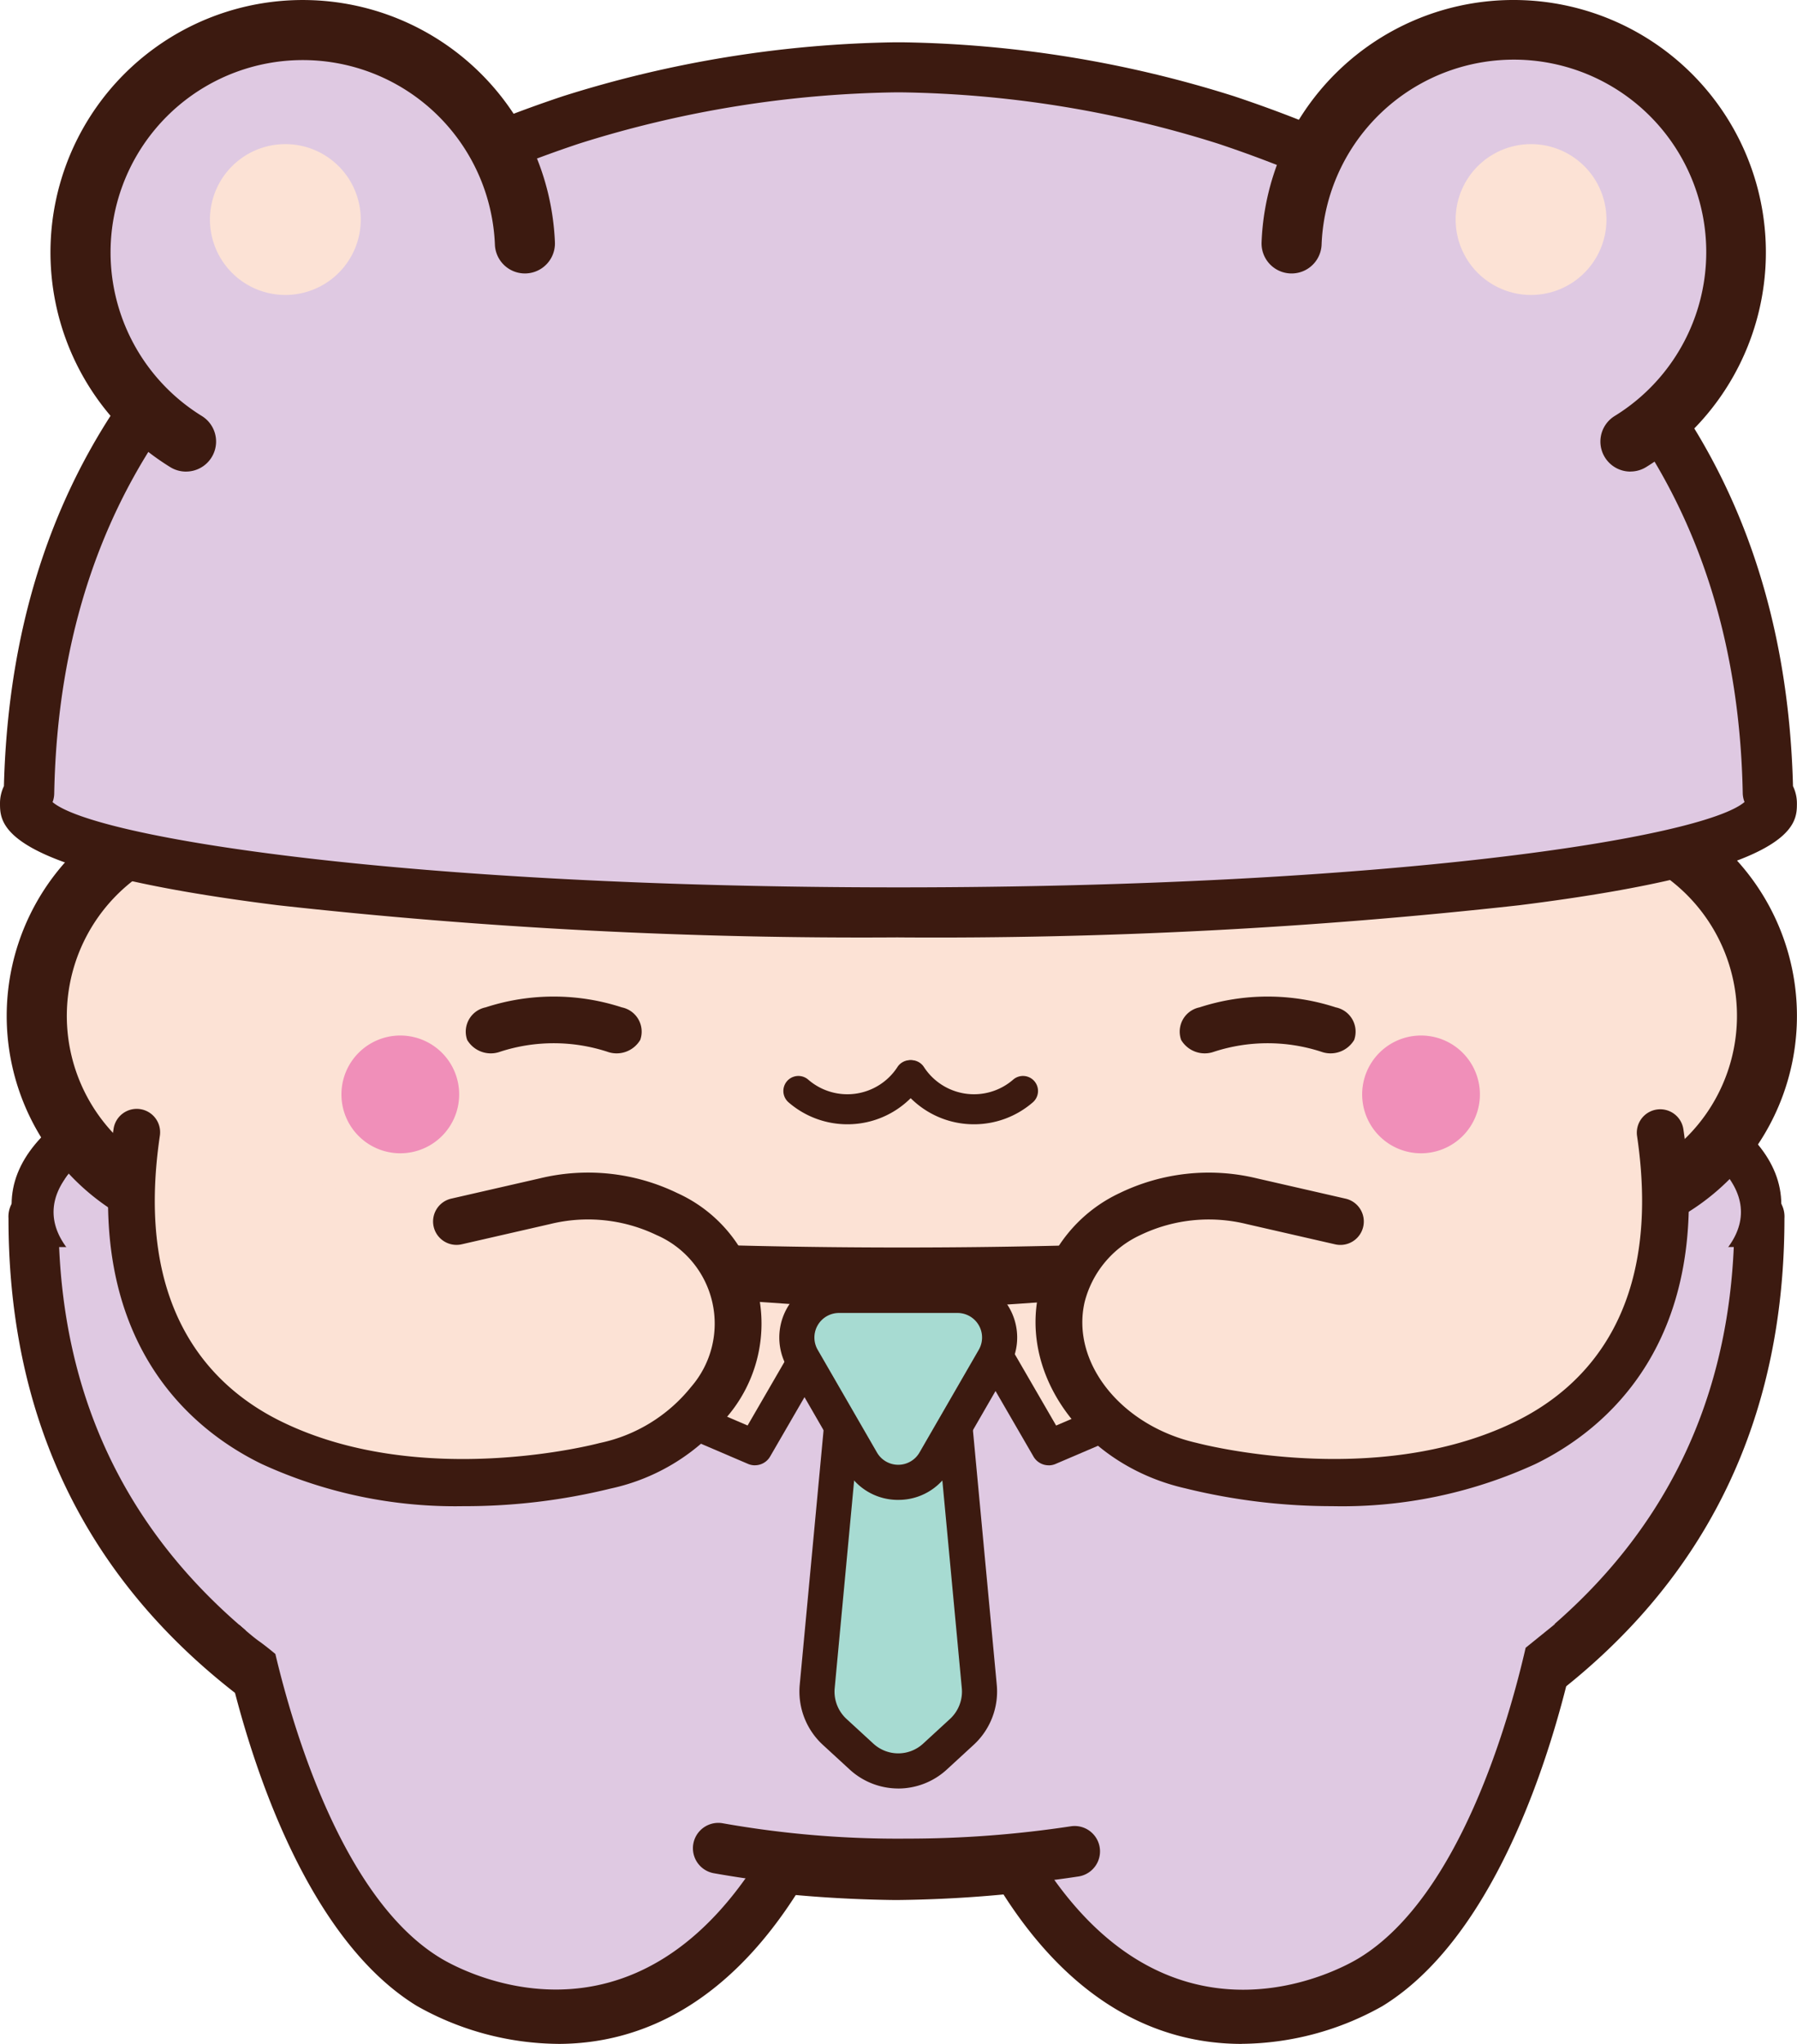
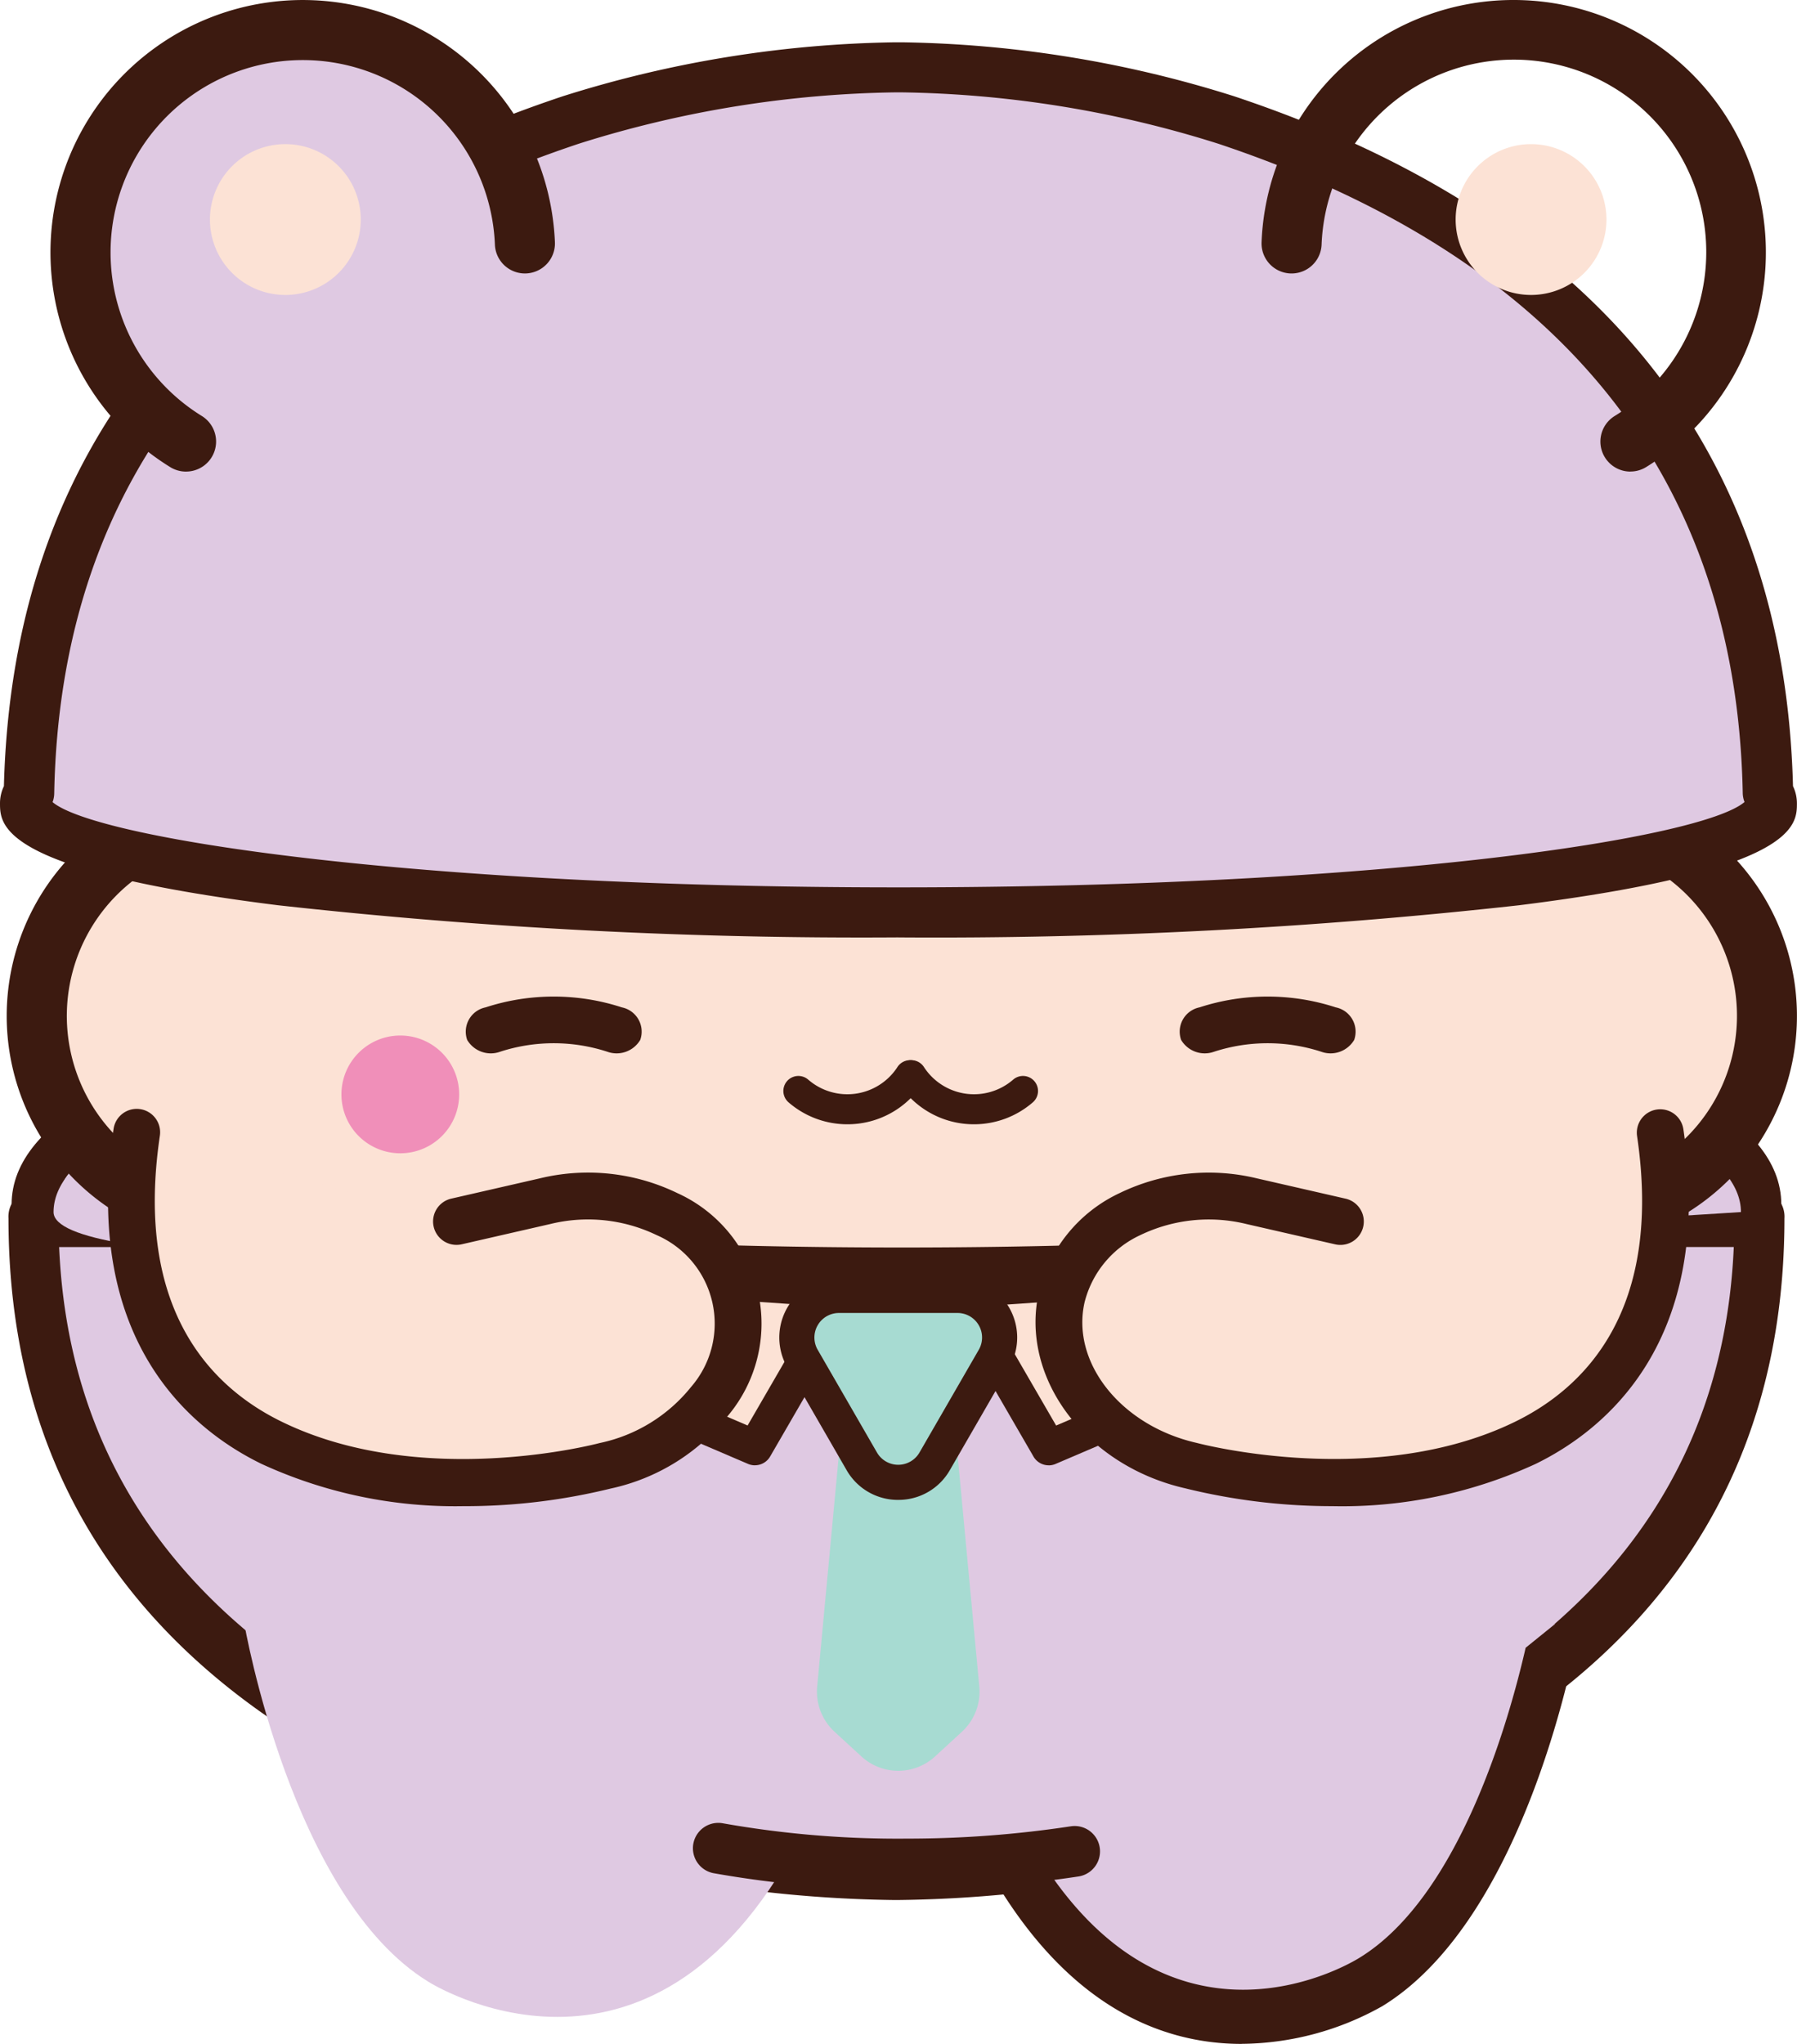
<svg xmlns="http://www.w3.org/2000/svg" width="123.927" height="140.923" viewBox="0 0 123.927 140.923">
  <defs>
    <clipPath id="clip-path">
      <rect id="Rectángulo_1589" data-name="Rectángulo 1589" width="123.927" height="140.923" fill="none" />
    </clipPath>
  </defs>
  <g id="Grupo_2930" data-name="Grupo 2930" clip-path="url(#clip-path)">
    <path id="Trazado_7975" data-name="Trazado 7975" d="M62.013,115.324c-24.529,0-61.022-4.352-61.022-16.343S37.484,82.638,62.013,82.638s61.023,4.352,61.023,16.343-36.493,16.343-61.023,16.343m0-28.829c-15.728,0-30.5,1.379-41.587,3.883C7.783,93.231,4.442,96.58,4.442,97.952s3.341,4.721,15.984,7.576c11.09,2.5,25.86,3.883,41.587,3.883s30.5-1.379,41.588-3.883c12.643-2.854,15.983-6.2,15.983-7.576s-3.34-4.721-15.983-7.575c-11.091-2.5-25.86-3.883-41.588-3.883" transform="translate(-0.191 -15.932)" fill="#3c1a10" />
    <path id="Trazado_7976" data-name="Trazado 7976" d="M84.782,145.9a85.906,85.906,0,0,1-22.258,3.187v0h-.3v0A85.91,85.91,0,0,1,39.965,145.9c-21.359-6.311-37.1-18.747-37.1-41.831H121.887c0,23.084-15.745,35.52-37.1,41.831" transform="translate(-0.552 -20.063)" fill="#dfc9e2" />
    <path id="Trazado_7977" data-name="Trazado 7977" d="M61.811,150.593a88.186,88.186,0,0,1-22.687-3.251c-25.481-7.528-38.4-22.248-38.4-43.75a1.867,1.867,0,0,1,1.726-1.982H121.474a1.867,1.867,0,0,1,1.726,1.982c0,21.5-12.923,36.221-38.4,43.75a87.957,87.957,0,0,1-22.678,3.25h-.312ZM4.217,105.573c.8,18.4,12.821,31.152,35.766,37.931a84.752,84.752,0,0,0,21.837,3.125l.292,0A84.931,84.931,0,0,0,83.939,143.5c22.946-6.78,34.969-19.536,35.767-37.931Z" transform="translate(-0.139 -19.59)" fill="#3c1a10" />
    <path id="Trazado_7978" data-name="Trazado 7978" d="M20.874,138.7s3.25,18.9,12.7,24.684c0,0,15.169,9.661,25.471-9.633" transform="translate(-4.024 -26.741)" fill="#dfc9e2" />
-     <path id="Trazado_7979" data-name="Trazado 7979" d="M42.122,167.681a20.1,20.1,0,0,1-9.737-2.616C22.383,158.941,19,139.9,18.866,139.09l1.28-.291s.85.758,1.329,1.1c.5.35,1.153.9,1.153.9,1.209,5.118,4.629,16.829,11.336,20.935.578.364,13.6,8.289,22.906-8.351l1.269.027,1.928,1.356c-5.514,10.327-12.415,12.917-17.946,12.917" transform="translate(-3.637 -26.76)" fill="#3c1a10" />
    <path id="Trazado_7980" data-name="Trazado 7980" d="M123.757,138.7s-3.25,18.9-12.7,24.684c0,0-15.169,9.661-25.471-9.633" transform="translate(-16.501 -26.741)" fill="#dfc9e2" />
    <path id="Trazado_7981" data-name="Trazado 7981" d="M101.79,167.664c-5.529,0-12.433-2.587-17.949-12.919l1.7-1.379,1.463.032c9.3,16.627,22.358,8.678,22.916,8.327,6.931-4.243,10.346-16.513,11.457-21.373l2.041-1.649,1.621.367c-.139.808-3.516,19.852-13.542,25.99a20.069,20.069,0,0,1-9.71,2.6" transform="translate(-16.164 -26.741)" fill="#3c1a10" />
-     <path id="Trazado_7982" data-name="Trazado 7982" d="M120.943,100.213c0,7.668-26.05,13.885-58.184,13.885S4.575,107.881,4.575,100.213s26.05-13.885,58.184-13.885,58.184,6.216,58.184,13.885" transform="translate(-0.882 -16.644)" fill="#dfc9e2" />
+     <path id="Trazado_7982" data-name="Trazado 7982" d="M120.943,100.213S4.575,107.881,4.575,100.213s26.05-13.885,58.184-13.885,58.184,6.216,58.184,13.885" transform="translate(-0.882 -16.644)" fill="#dfc9e2" />
    <path id="Trazado_7983" data-name="Trazado 7983" d="M108.574,69.584H17.013A13.877,13.877,0,0,0,13.563,96.9c3.3,2.6,24.074,4.6,49.23,4.6s45.933-2,49.23-4.6a13.877,13.877,0,0,0-3.449-27.321" transform="translate(-0.603 -13.415)" fill="#fce2d5" />
    <path id="Trazado_7984" data-name="Trazado 7984" d="M62.3,103.078c-21.351,0-44.761-1.475-50.1-4.758a15.948,15.948,0,0,1,4.321-31.3h91.561a15.948,15.948,0,0,1,4.321,31.3c-5.34,3.284-28.75,4.758-50.1,4.758M16.518,71.16A11.806,11.806,0,0,0,13.583,94.4a2.054,2.054,0,0,1,.768.379c2.211,1.742,20.1,4.154,47.948,4.154s45.737-2.412,47.948-4.154a2.066,2.066,0,0,1,.768-.379,11.806,11.806,0,0,0-2.935-23.244Z" transform="translate(-0.109 -12.921)" fill="#3c1a10" />
    <path id="Trazado_7985" data-name="Trazado 7985" d="M71.339,94.971a6.189,6.189,0,0,1-4.056-1.514,1.035,1.035,0,0,1,1.358-1.564,4.117,4.117,0,0,0,6.163-.885,1.036,1.036,0,0,1,1.742,1.121,6.167,6.167,0,0,1-5.206,2.842" transform="translate(-12.903 -17.454)" fill="#3c1a10" />
    <path id="Trazado_7986" data-name="Trazado 7986" d="M81.931,94.971a6.167,6.167,0,0,1-5.206-2.842,1.036,1.036,0,0,1,1.742-1.121,4.117,4.117,0,0,0,6.163.885,1.035,1.035,0,0,1,1.358,1.564,6.189,6.189,0,0,1-4.056,1.514" transform="translate(-14.76 -17.454)" fill="#3c1a10" />
    <path id="Trazado_7987" data-name="Trazado 7987" d="M37.29,92.51a4.06,4.06,0,1,1-4.06-4.06,4.06,4.06,0,0,1,4.06,4.06" transform="translate(-5.624 -17.053)" fill="#f08fb9" />
-     <path id="Trazado_7988" data-name="Trazado 7988" d="M116.376,92.51a4.06,4.06,0,1,0,4.06-4.06,4.06,4.06,0,0,0-4.06,4.06" transform="translate(-22.437 -17.053)" fill="#f08fb9" />
    <path id="Trazado_7989" data-name="Trazado 7989" d="M50.546,85.867a15.17,15.17,0,0,0-9.393,0,1.709,1.709,0,0,0-1.271,2.246,1.893,1.893,0,0,0,2.267.814,11.951,11.951,0,0,1,7.4,0,1.892,1.892,0,0,0,2.266-.814,1.707,1.707,0,0,0-1.27-2.246" transform="translate(-7.663 -16.411)" fill="#3c1a10" />
    <path id="Trazado_7990" data-name="Trazado 7990" d="M102.146,85.867a15.17,15.17,0,0,1,9.393,0,1.708,1.708,0,0,1,1.271,2.246,1.894,1.894,0,0,1-2.267.814,11.951,11.951,0,0,0-7.4,0,1.893,1.893,0,0,1-2.266-.814,1.707,1.707,0,0,1,1.27-2.246" transform="translate(-19.422 -16.411)" fill="#3c1a10" />
    <path id="Trazado_7991" data-name="Trazado 7991" d="M73.984,160.286a72.411,72.411,0,0,1-13.346-1.112,1.749,1.749,0,1,1,.622-3.443,69.063,69.063,0,0,0,12.724,1.057,75.064,75.064,0,0,0,11.276-.849,1.749,1.749,0,0,1,.528,3.459,78.447,78.447,0,0,1-11.8.889" transform="translate(-11.413 -30.019)" fill="#3c1a10" />
    <path id="Trazado_7992" data-name="Trazado 7992" d="M122.342,55.793c-.481-25.5-16.18-39.342-37.377-46.415A77.33,77.33,0,0,0,62.531,5.75v0h-.3v0A77.33,77.33,0,0,0,39.793,9.378C18.6,16.451,2.9,30.29,2.416,55.793a1.18,1.18,0,0,0-.261.7c0,4.155,26.963,7.522,60.224,7.522S122.6,60.646,122.6,56.491a1.18,1.18,0,0,0-.261-.7" transform="translate(-0.415 -1.108)" fill="#dfc9e2" />
    <path id="Trazado_7993" data-name="Trazado 7993" d="M61.963,65.327a364.439,364.439,0,0,1-42.8-2.217C0,60.717,0,57.585,0,56.079A2.715,2.715,0,0,1,.27,54.9C.87,31.672,13.839,15.666,38.822,7.33a79.594,79.594,0,0,1,22.9-3.717l.093,0h.3l.093,0A79.586,79.586,0,0,1,85.1,7.33c24.983,8.337,37.952,24.342,38.551,47.571a2.715,2.715,0,0,1,.27,1.179c0,1.505,0,4.638-19.161,7.032a364.448,364.448,0,0,1-42.8,2.217M3.625,56c2.935,2.485,24.524,5.879,58.338,5.879,33.845,0,55.443-3.4,58.346-5.886a1.749,1.749,0,0,1-.123-.576C119.775,33.554,107.6,18.477,84,10.6A75.858,75.858,0,0,0,62.1,7.063l-.057,0h-.163l-.057,0A75.866,75.866,0,0,0,39.931,10.6c-23.6,7.876-35.78,22.953-36.192,44.812A1.728,1.728,0,0,1,3.625,56" transform="translate(0 -0.696)" fill="#3c1a10" />
    <path id="Trazado_7994" data-name="Trazado 7994" d="M14.151,30.939a15.338,15.338,0,1,1,23.369-13.66" transform="translate(-1.326 -0.495)" fill="#dfc9e2" />
    <path id="Trazado_7995" data-name="Trazado 7995" d="M13.655,32.515a2.054,2.054,0,0,1-1.087-.31A17.4,17.4,0,1,1,38.6,13.213,17.619,17.619,0,0,1,39.1,16.7a2.071,2.071,0,0,1-4.139.166,13.258,13.258,0,1,0-20.21,11.817,2.07,2.07,0,0,1-1.091,3.831" transform="translate(-0.831 0)" fill="#3c1a10" />
    <path id="Trazado_7996" data-name="Trazado 7996" d="M28.339,17.512a5.2,5.2,0,1,1-5.2-5.2,5.2,5.2,0,0,1,5.2,5.2" transform="translate(-3.46 -2.375)" fill="#fce2d5" />
-     <path id="Trazado_7997" data-name="Trazado 7997" d="M133.714,30.939a15.338,15.338,0,1,0-23.369-13.66" transform="translate(-21.274 -0.495)" fill="#dfc9e2" />
    <path id="Trazado_7998" data-name="Trazado 7998" d="M133.221,32.515a2.07,2.07,0,0,1-1.091-3.831,13.269,13.269,0,1,0-20.21-11.817,2.071,2.071,0,0,1-4.139-.166A17.383,17.383,0,0,1,125.865.014,17.4,17.4,0,0,1,134.309,32.2a2.054,2.054,0,0,1-1.087.31" transform="translate(-20.779 0)" fill="#3c1a10" />
    <path id="Trazado_7999" data-name="Trazado 7999" d="M124.363,17.512a5.2,5.2,0,1,0,5.2-5.2,5.2,5.2,0,0,0-5.2,5.2" transform="translate(-23.977 -2.375)" fill="#fce2d5" />
    <path id="Trazado_8000" data-name="Trazado 8000" d="M81.806,109.593l6.29,10.859,31.412-13.446Z" transform="translate(-15.772 -20.63)" fill="#fce2d5" />
    <path id="Trazado_8001" data-name="Trazado 8001" d="M87.807,121.372a1.211,1.211,0,0,1-1.049-.6l-6.29-10.859a1.211,1.211,0,0,1,.965-1.815l37.7-2.587a1.211,1.211,0,0,1,.559,2.322L88.283,121.275a1.205,1.205,0,0,1-.475.1m-4.269-10.994,4.778,8.248,23.861-10.213Z" transform="translate(-15.483 -20.341)" fill="#3c1a10" />
    <path id="Trazado_8002" data-name="Trazado 8002" d="M63.283,109.593l-6.29,10.859L25.582,107.006Z" transform="translate(-4.932 -20.63)" fill="#fce2d5" />
    <path id="Trazado_8003" data-name="Trazado 8003" d="M56.7,121.372a1.2,1.2,0,0,1-.475-.1L24.817,107.83a1.211,1.211,0,0,1,.559-2.322l37.7,2.587a1.21,1.21,0,0,1,.965,1.815l-6.29,10.859a1.209,1.209,0,0,1-1.049.6m-24.37-12.959L56.2,118.626l4.778-8.248Z" transform="translate(-4.643 -20.341)" fill="#3c1a10" />
    <path id="Trazado_8004" data-name="Trazado 8004" d="M72.861,144.412l-1.85-1.7a3.756,3.756,0,0,1-1.2-3.117l1.751-18.7h7.677l1.752,18.7a3.754,3.754,0,0,1-1.2,3.117l-1.85,1.7a3.756,3.756,0,0,1-5.081,0" transform="translate(-13.456 -23.309)" fill="#a7dbd2" />
-     <path id="Trazado_8005" data-name="Trazado 8005" d="M75.113,146.333a4.953,4.953,0,0,1-3.36-1.318l-1.85-1.7a5,5,0,0,1-1.585-4.122L70.172,119.4h9.882l1.854,19.794a4.993,4.993,0,0,1-1.586,4.122l-1.849,1.7a4.953,4.953,0,0,1-3.36,1.319m-1.722-3.1a2.532,2.532,0,0,0,3.444,0l1.849-1.7a2.562,2.562,0,0,0,.813-2.112l-1.649-17.6h-5.47l-1.649,17.6a2.561,2.561,0,0,0,.813,2.112Z" transform="translate(-13.167 -23.02)" fill="#3c1a10" />
    <path id="Trazado_8006" data-name="Trazado 8006" d="M81.673,115l-4.089,7.082a2.9,2.9,0,0,1-5.028,0L68.466,115a2.9,2.9,0,0,1,2.514-4.355h8.178A2.9,2.9,0,0,1,81.673,115" transform="translate(-13.124 -21.332)" fill="#a7dbd2" />
    <path id="Trazado_8007" data-name="Trazado 8007" d="M74.779,124.458a4.073,4.073,0,0,1-3.563-2.057l-4.088-7.082a4.114,4.114,0,0,1,3.563-6.171h8.178a4.114,4.114,0,0,1,3.562,6.171L78.342,122.4a4.072,4.072,0,0,1-3.562,2.057ZM70.691,111.57a1.693,1.693,0,0,0-1.466,2.539l4.088,7.082a1.693,1.693,0,0,0,2.932,0l4.088-7.082a1.692,1.692,0,0,0-1.465-2.539Z" transform="translate(-12.834 -21.043)" fill="#3c1a10" />
    <path id="Trazado_8008" data-name="Trazado 8008" d="M109.878,102.87l-6.116-1.4c-6.082-1.39-11.947,1.565-13.1,6.6s2.847,10.246,8.93,11.636c0,0,12.673,3.47,23.026-1.572,6.023-2.934,11.093-9.327,9.316-21.391" transform="translate(-17.441 -18.652)" fill="#fce2d5" />
    <path id="Trazado_8009" data-name="Trazado 8009" d="M109.037,122.114a42.331,42.331,0,0,1-10.255-1.233c-6.874-1.57-11.424-7.658-10.076-13.552a10.15,10.15,0,0,1,5.546-6.793,14.105,14.105,0,0,1,9.484-1.023l6.117,1.4a1.615,1.615,0,0,1-.719,3.149l-6.116-1.4a10.889,10.889,0,0,0-7.312.758,6.983,6.983,0,0,0-3.852,4.629c-.952,4.16,2.51,8.513,7.715,9.7.187.048,12.3,3.255,21.96-1.45,4.821-2.349,10.2-7.674,8.425-19.7a1.614,1.614,0,1,1,3.194-.47c2.166,14.7-5.464,20.768-10.2,23.077a31.915,31.915,0,0,1-13.906,2.91" transform="translate(-17.056 -18.267)" fill="#3c1a10" />
    <path id="Trazado_8010" data-name="Trazado 8010" d="M33.649,102.87l6.116-1.4c6.082-1.39,11.947,1.565,13.1,6.6s-2.847,10.246-8.93,11.636c0,0-12.673,3.47-23.026-1.572-6.023-2.934-11.093-9.327-9.316-21.391" transform="translate(-2.165 -18.652)" fill="#fce2d5" />
    <path id="Trazado_8011" data-name="Trazado 8011" d="M33.726,122.115A31.926,31.926,0,0,1,19.814,119.2c-4.742-2.309-12.373-8.378-10.206-23.078A1.614,1.614,0,1,1,12.8,96.6c-1.773,12.03,3.6,17.355,8.426,19.7,9.664,4.707,21.771,1.5,21.893,1.465a10.96,10.96,0,0,0,6.322-3.875,6.657,6.657,0,0,0-2.393-10.472,10.9,10.9,0,0,0-7.312-.759l-6.116,1.4a1.615,1.615,0,0,1-.719-3.149l6.117-1.4a14.117,14.117,0,0,1,9.484,1.024A9.874,9.874,0,0,1,52,115.855a14.123,14.123,0,0,1-8.1,5.043,42.085,42.085,0,0,1-10.179,1.217" transform="translate(-1.779 -18.267)" fill="#3c1a10" />
  </g>
</svg>